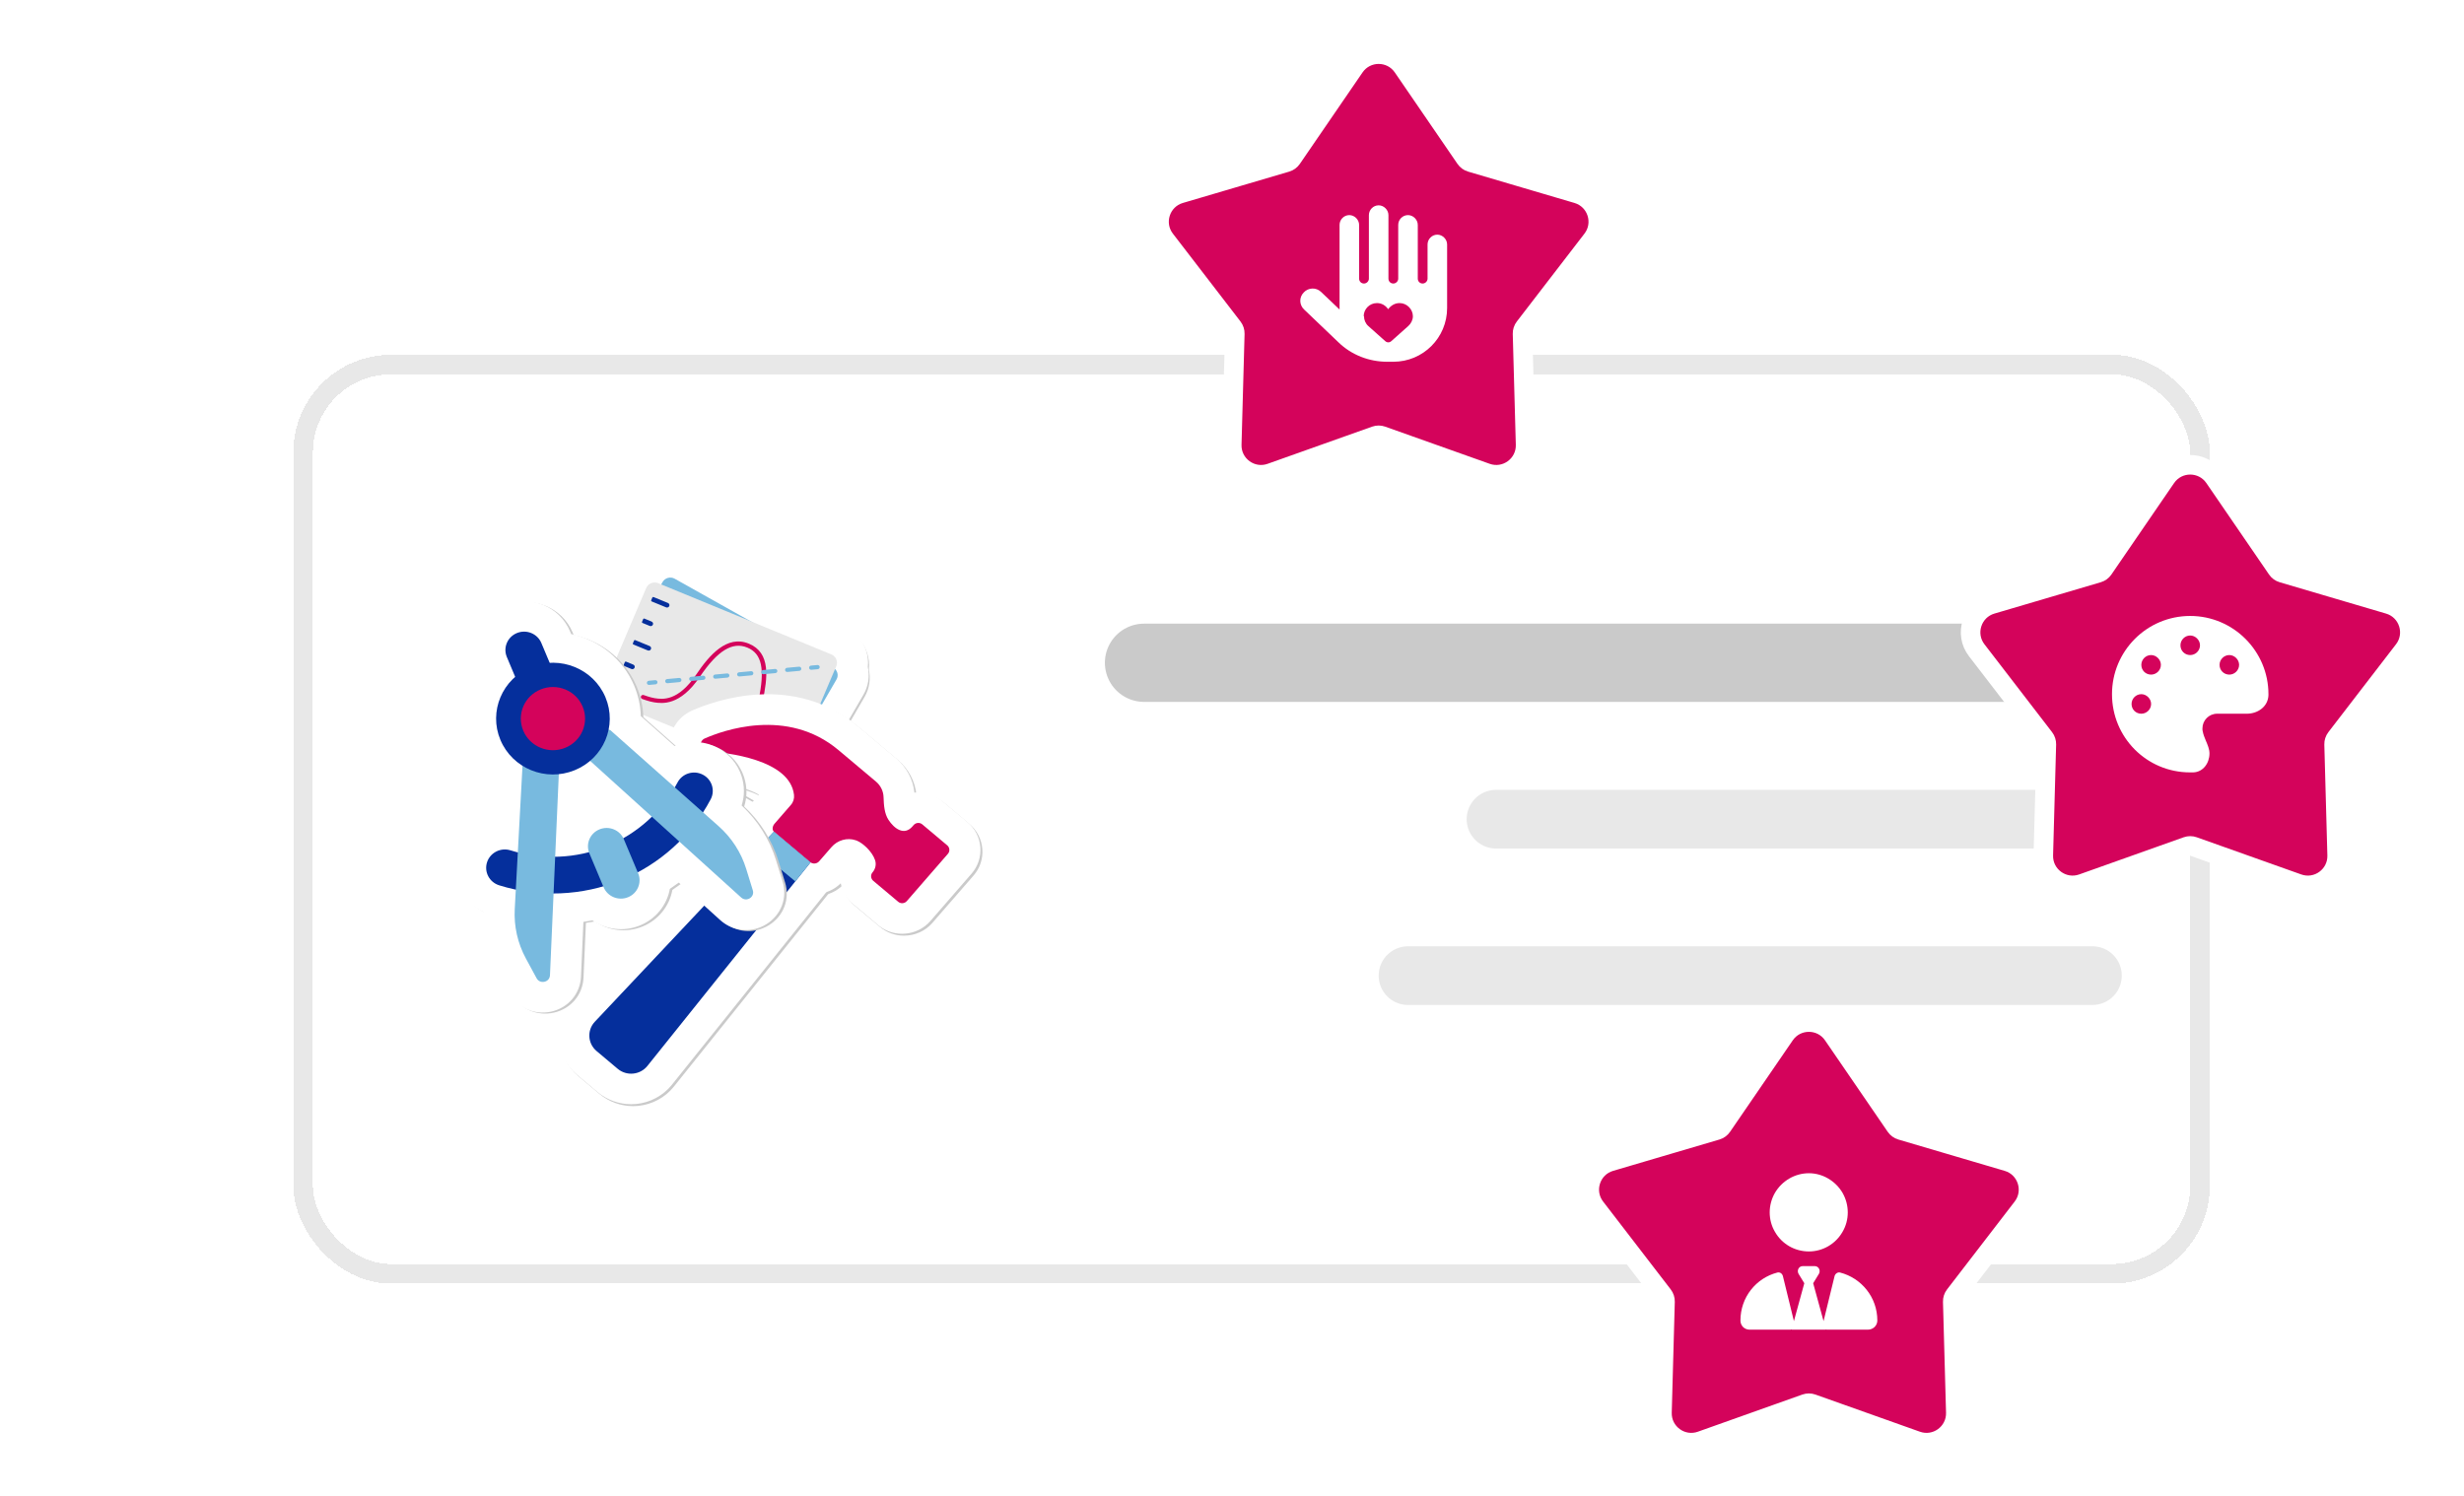
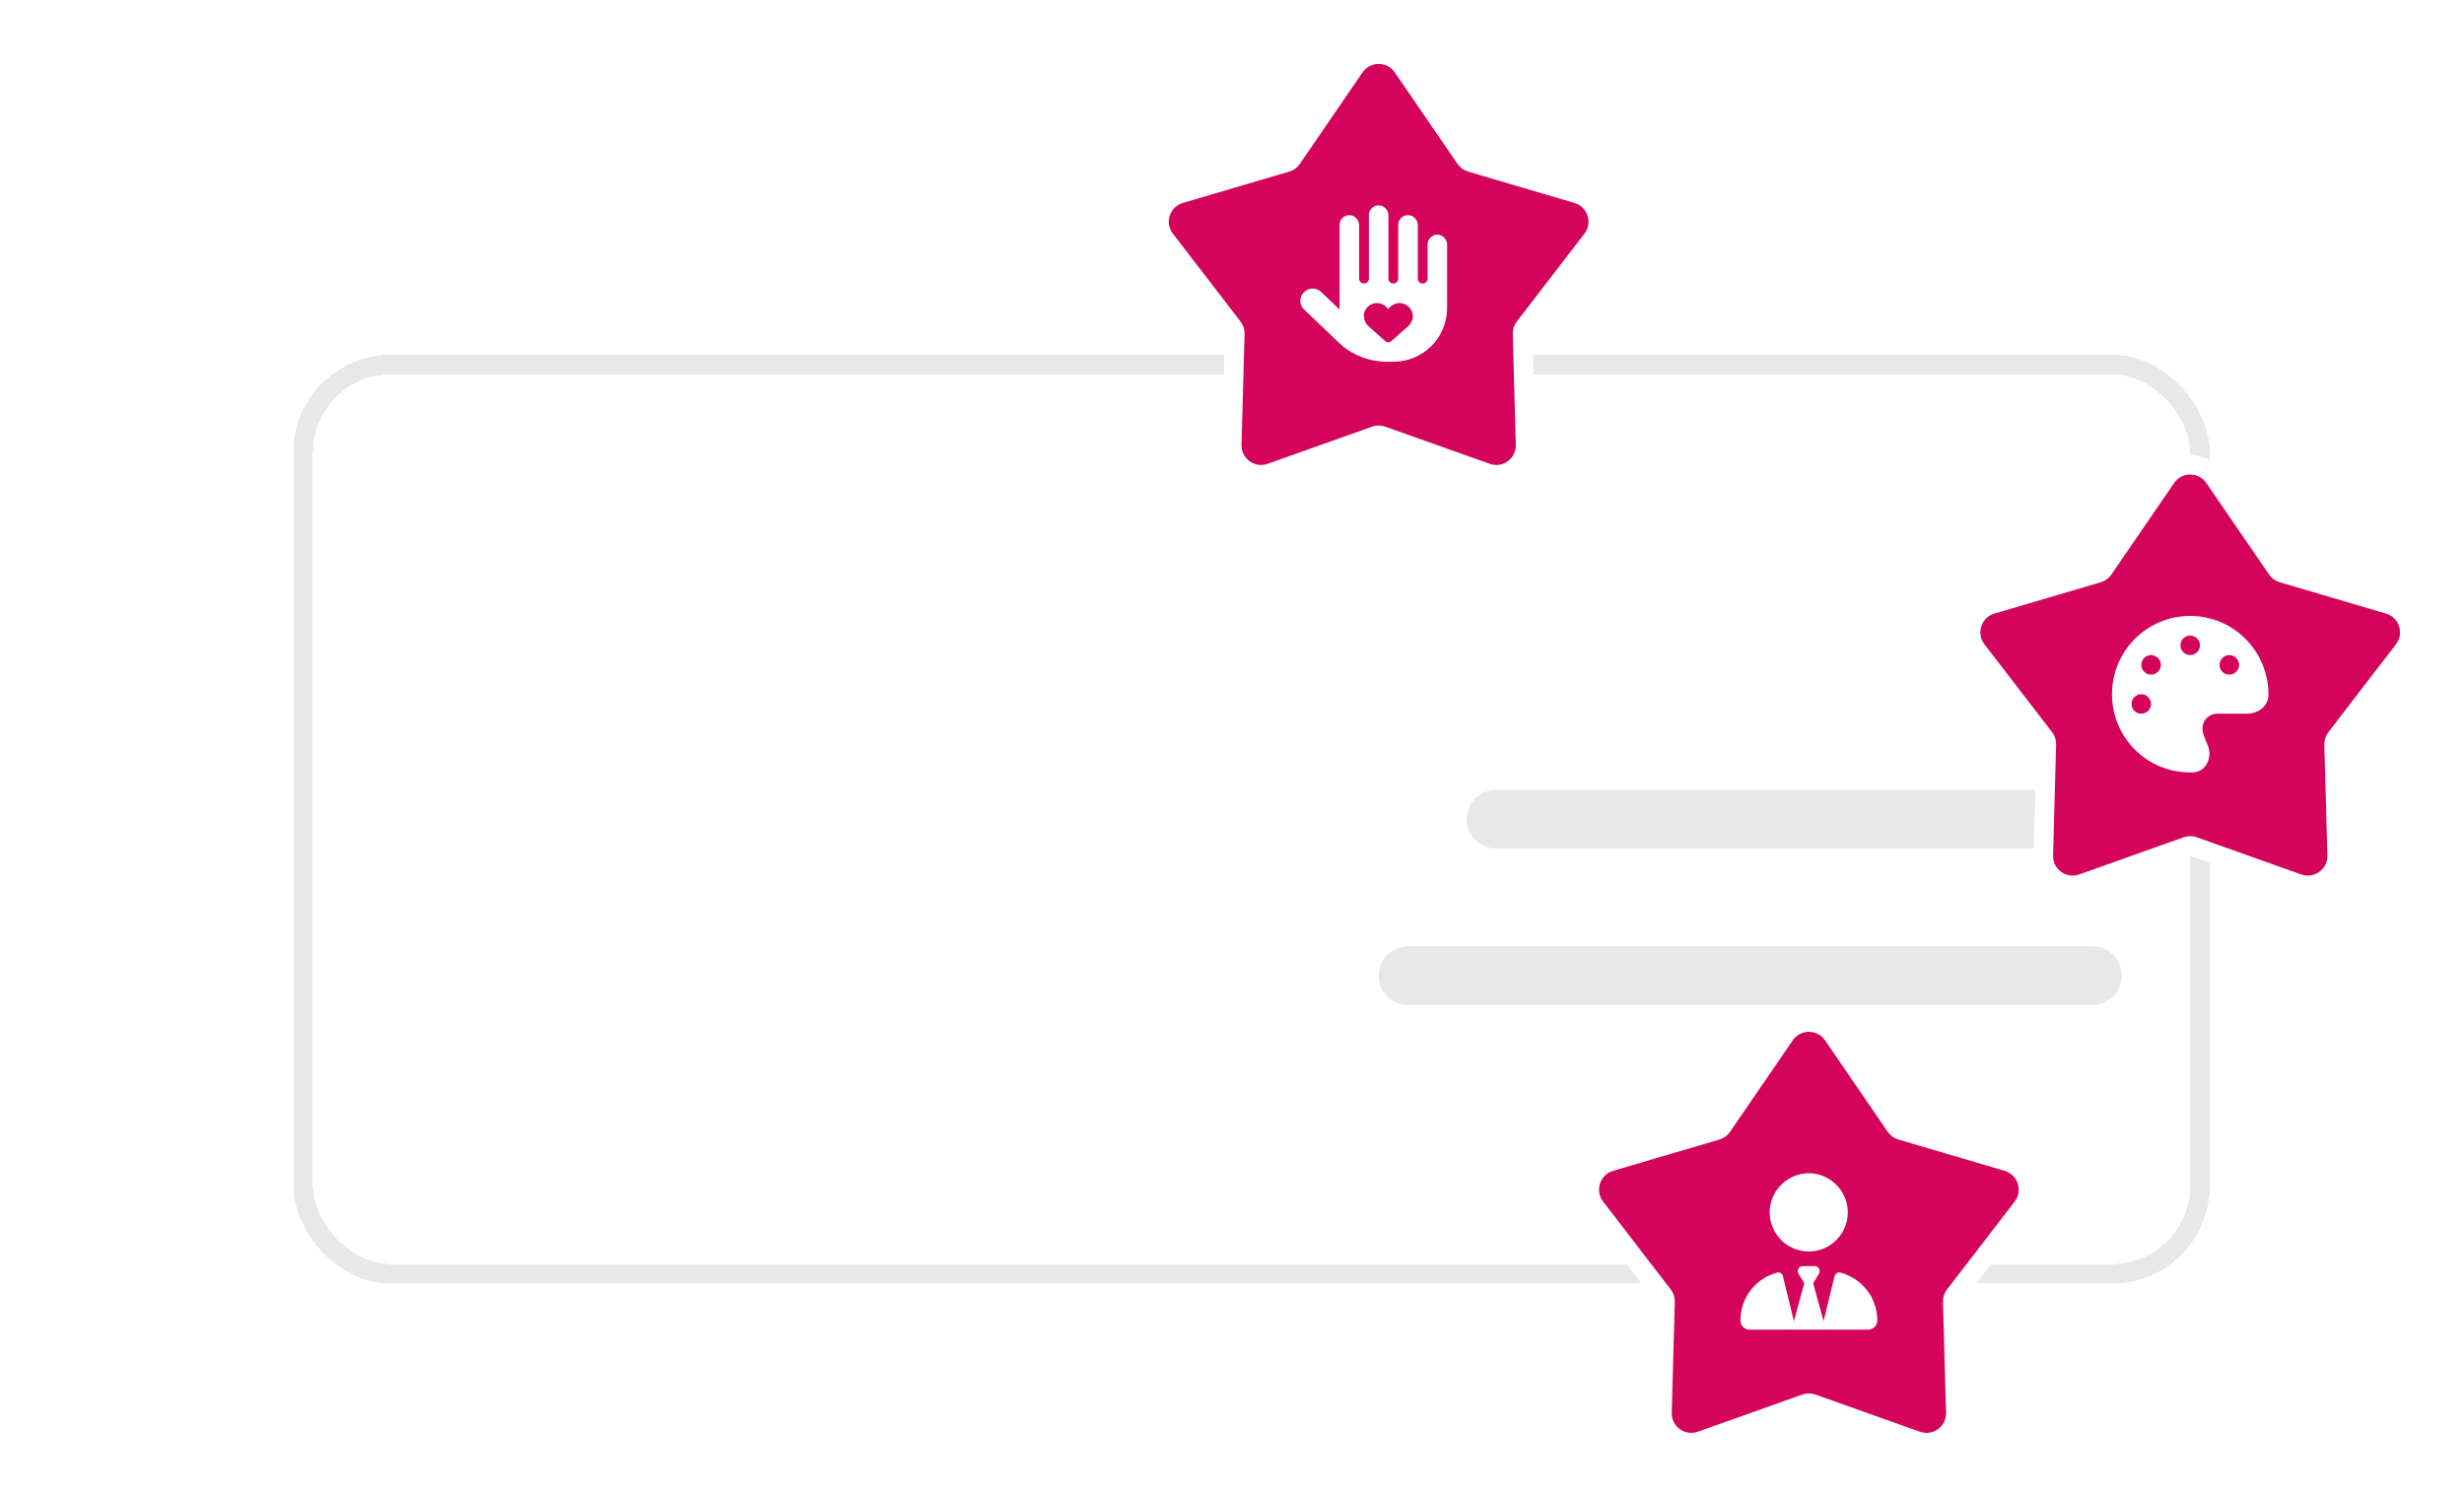
<svg xmlns="http://www.w3.org/2000/svg" width="252" height="153" viewBox="0 0 252 153" fill="none">
  <g filter="url(#filter0_d_8501_9653)">
    <rect x="30" y="32.289" width="196" height="95" rx="10" fill="white" shape-rendering="crispEdges" />
    <rect x="31" y="33.289" width="194" height="93" rx="9" stroke="#E8E8E8" stroke-width="2" shape-rendering="crispEdges" />
    <g clip-path="url(#clip0_8501_9653)">
      <g clip-path="url(#clip1_8501_9653)">
        <path d="M85.512 64.684L85.633 64.397C85.683 64.28 85.707 64.159 85.706 64.04C85.706 64.01 85.704 63.979 85.701 63.951C85.696 63.891 85.684 63.834 85.665 63.777C85.656 63.748 85.646 63.721 85.635 63.695C85.615 63.646 85.591 63.602 85.564 63.558C85.466 63.401 85.318 63.272 85.133 63.196L76.836 59.782L69.108 55.45C68.672 55.204 68.119 55.356 67.87 55.783L67.725 56.032L67.417 55.906C67.089 55.771 66.728 55.834 66.47 56.037C66.399 56.092 66.337 56.158 66.285 56.234C66.25 56.285 66.219 56.338 66.194 56.398L62.556 64.945L62.401 65.212C62.335 65.329 62.298 65.455 62.286 65.58L61.807 66.704C61.737 66.868 61.72 67.041 61.747 67.205C61.75 67.223 61.753 67.241 61.758 67.26C61.768 67.307 61.782 67.355 61.802 67.399C61.802 67.399 61.804 67.404 61.806 67.407C61.896 67.624 62.072 67.808 62.31 67.906L73.836 72.65L78.95 75.517C79.366 75.749 79.891 75.624 80.153 75.236C80.406 75.3 80.667 75.257 80.878 75.126C80.895 75.116 80.91 75.106 80.926 75.095C80.974 75.062 81.019 75.023 81.06 74.981C81.087 74.954 81.11 74.925 81.133 74.896C81.147 74.879 81.159 74.861 81.171 74.842C81.2 74.799 81.225 74.752 81.246 74.701L83.4 69.641L85.656 65.751C85.863 65.396 85.791 64.958 85.51 64.681L85.512 64.684Z" fill="#D4035B" />
        <path d="M77.821 78.449C77.67 78.387 77.522 78.315 77.376 78.234L72.43 75.462L61.082 70.792C60.072 70.376 59.288 69.603 58.869 68.608L58.804 68.442C58.745 68.282 58.697 68.118 58.657 67.952C58.637 67.863 58.621 67.784 58.608 67.703C58.486 66.958 58.578 66.195 58.874 65.499L59.228 64.668C59.317 64.318 59.455 63.983 59.64 63.665L59.698 63.564L63.261 55.191C63.369 54.938 63.502 54.697 63.657 54.473C63.886 54.143 64.162 53.85 64.477 53.599C65.109 53.101 65.862 52.805 66.638 52.726C66.932 52.563 67.246 52.436 67.578 52.346C68.63 52.063 69.733 52.2 70.681 52.731L78.24 56.969L86.357 60.309C87.149 60.635 87.807 61.188 88.263 61.904C88.384 62.099 88.49 62.301 88.575 62.505C88.624 62.623 88.669 62.745 88.707 62.869C88.784 63.118 88.836 63.375 88.863 63.632C88.877 63.76 88.883 63.892 88.884 64.022C88.885 64.172 88.876 64.323 88.861 64.472C89.063 65.413 88.925 66.421 88.416 67.298L86.256 71.022L84.177 75.906C84.088 76.115 83.98 76.32 83.851 76.517C83.794 76.604 83.738 76.684 83.68 76.76C83.586 76.886 83.478 77.012 83.364 77.129C83.182 77.318 82.983 77.487 82.769 77.637C82.698 77.686 82.629 77.732 82.557 77.776C82.172 78.011 81.752 78.18 81.315 78.279C80.253 78.831 78.965 78.913 77.817 78.441L77.821 78.449ZM65.608 65.875L75.243 69.84L78.687 71.772L78.764 71.658L79.065 71.735L80.543 68.262L82.039 65.682L81.759 65.404L81.835 65.227L75.429 62.591L69.507 59.271L69.093 59.984L68.259 59.641L65.606 65.876L65.608 65.875Z" fill="#CACACA" />
        <path d="M85.405 64.428L85.527 64.142C85.577 64.025 85.601 63.903 85.6 63.784C85.599 63.754 85.597 63.724 85.594 63.695C85.59 63.636 85.578 63.578 85.558 63.521C85.549 63.492 85.539 63.465 85.529 63.439C85.508 63.391 85.484 63.347 85.458 63.302C85.359 63.145 85.211 63.016 85.026 62.94L76.729 59.526L69.002 55.194C68.566 54.949 68.012 55.1 67.764 55.527L67.619 55.777L67.311 55.65C66.983 55.515 66.622 55.578 66.364 55.781C66.293 55.837 66.23 55.902 66.178 55.978C66.144 56.029 66.112 56.082 66.087 56.142L62.449 64.69L62.295 64.957C62.228 65.073 62.191 65.2 62.179 65.324L61.701 66.449C61.631 66.613 61.614 66.785 61.641 66.949C61.644 66.967 61.647 66.986 61.652 67.004C61.662 67.051 61.676 67.099 61.696 67.143C61.696 67.143 61.698 67.148 61.699 67.151C61.79 67.368 61.965 67.553 62.204 67.651L73.73 72.394L78.844 75.261C79.259 75.493 79.784 75.368 80.046 74.981C80.299 75.044 80.561 75.002 80.772 74.871C80.789 74.861 80.804 74.85 80.819 74.839C80.868 74.806 80.912 74.767 80.954 74.725C80.981 74.698 81.004 74.669 81.026 74.641C81.04 74.623 81.052 74.605 81.065 74.587C81.094 74.543 81.118 74.496 81.14 74.446L83.293 69.385L85.549 65.496C85.757 65.141 85.685 64.702 85.404 64.426L85.405 64.428Z" fill="#D4035B" />
        <path d="M77.715 78.191C77.565 78.129 77.416 78.058 77.27 77.977L72.325 75.204L60.977 70.534C59.968 70.12 59.182 69.345 58.764 68.351L58.698 68.182C58.638 68.019 58.59 67.858 58.553 67.692C58.534 67.61 58.519 67.53 58.506 67.448C58.382 66.701 58.474 65.938 58.77 65.243L59.124 64.412C59.213 64.061 59.351 63.726 59.536 63.408L59.594 63.307L63.157 54.936C63.264 54.684 63.397 54.444 63.553 54.218C63.781 53.89 64.057 53.595 64.375 53.345C65.007 52.846 65.759 52.551 66.536 52.472C66.829 52.309 67.144 52.182 67.475 52.092C68.528 51.809 69.631 51.946 70.578 52.477L78.137 56.715L86.254 60.055C87.046 60.381 87.705 60.933 88.16 61.65C88.282 61.844 88.388 62.045 88.473 62.251C88.524 62.374 88.569 62.496 88.605 62.619C88.68 62.862 88.732 63.118 88.758 63.377C88.771 63.509 88.778 63.639 88.779 63.769C88.778 63.921 88.771 64.07 88.755 64.219C88.958 65.159 88.819 66.168 88.311 67.045L86.151 70.769L84.072 75.653C83.983 75.862 83.874 76.069 83.744 76.267C83.693 76.346 83.638 76.425 83.579 76.502C83.48 76.635 83.372 76.76 83.258 76.878C83.077 77.064 82.877 77.236 82.663 77.385C82.586 77.439 82.52 77.483 82.451 77.525C82.066 77.76 81.646 77.928 81.209 78.028C80.147 78.58 78.859 78.662 77.711 78.19L77.715 78.191ZM65.502 65.62L75.137 69.585L78.581 71.516L78.658 71.402L78.959 71.479L80.436 68.006L81.933 65.426L81.653 65.148L81.728 64.972L75.323 62.336L69.4 59.015L68.987 59.728L68.155 59.386L65.501 65.621L65.502 65.62Z" fill="white" />
-         <path d="M85.212 64.28L69.004 55.193C68.568 54.949 68.013 55.098 67.765 55.527L62.298 64.956C62.05 65.385 62.201 65.93 62.637 66.174L78.845 75.261C79.281 75.505 79.835 75.356 80.084 74.928L85.551 65.498C85.799 65.07 85.648 64.525 85.212 64.28Z" fill="#78BADF" />
        <path d="M85.027 62.938L67.312 55.648C66.836 55.453 66.289 55.673 66.09 56.141L61.703 66.449C61.504 66.917 61.728 67.455 62.203 67.651L79.919 74.941C80.394 75.137 80.942 74.916 81.141 74.448L85.528 64.14C85.727 63.672 85.503 63.134 85.027 62.938Z" fill="#E8E8E8" />
        <path d="M66.846 57.071L68.316 57.675C68.441 57.727 68.5 57.87 68.448 57.992C68.396 58.115 68.25 58.174 68.126 58.122L66.656 57.518C66.605 57.496 66.581 57.44 66.603 57.39L66.716 57.123C66.737 57.072 66.795 57.05 66.846 57.071Z" fill="#052F9C" />
        <path d="M63.097 65.88L64.567 66.485C64.692 66.536 64.751 66.679 64.699 66.802C64.647 66.924 64.501 66.983 64.377 66.931L62.907 66.327C62.855 66.305 62.832 66.249 62.853 66.199L62.967 65.932C62.989 65.882 63.046 65.859 63.097 65.88Z" fill="#052F9C" />
        <path d="M64.972 61.475L66.441 62.08C66.566 62.131 66.626 62.275 66.573 62.397C66.521 62.52 66.376 62.578 66.251 62.527L64.781 61.922C64.73 61.901 64.707 61.845 64.728 61.794L64.841 61.528C64.863 61.477 64.92 61.454 64.972 61.475Z" fill="#052F9C" />
        <path d="M66.452 60.022L65.719 59.72C65.668 59.699 65.644 59.642 65.665 59.592L65.779 59.325C65.8 59.275 65.858 59.252 65.909 59.273L66.642 59.575C66.767 59.626 66.826 59.769 66.774 59.892C66.722 60.014 66.576 60.073 66.452 60.022Z" fill="#052F9C" />
        <path d="M64.577 64.426L63.844 64.124C63.793 64.103 63.77 64.047 63.791 63.996L63.904 63.73C63.926 63.679 63.983 63.656 64.034 63.677L64.768 63.979C64.892 64.03 64.952 64.174 64.9 64.296C64.848 64.419 64.702 64.477 64.577 64.426Z" fill="#052F9C" />
        <path d="M80.063 73.412C80.063 73.412 80.058 73.41 80.056 73.409C80.027 73.397 79.341 73.081 78.964 72.803L78.937 72.784C78.301 72.316 76.812 71.223 77.565 67.683C78.257 64.428 77.927 62.85 76.426 62.233C74.925 61.615 73.399 62.523 71.578 65.219C69.542 68.231 67.704 67.955 66.92 67.838L66.888 67.833C66.422 67.764 65.712 67.504 65.682 67.494C65.572 67.453 65.513 67.329 65.553 67.219C65.596 67.109 65.721 67.053 65.833 67.092C65.841 67.095 66.53 67.347 66.951 67.411L66.984 67.415C67.745 67.53 69.332 67.768 71.213 64.982C72.533 63.03 74.336 60.909 76.592 61.837C78.848 62.766 78.507 65.334 77.989 67.77C77.294 71.044 78.578 71.988 79.195 72.441L79.222 72.46C79.563 72.711 80.23 73.017 80.237 73.02C80.345 73.069 80.392 73.196 80.342 73.304C80.293 73.409 80.168 73.455 80.061 73.411L80.063 73.412Z" fill="#D4035B" />
        <path d="M66.292 66.04C66.221 66.011 66.167 65.944 66.159 65.862C66.148 65.746 66.236 65.64 66.355 65.63L67.005 65.569C67.124 65.557 67.231 65.645 67.242 65.762C67.252 65.878 67.164 65.984 67.046 65.995L66.395 66.055C66.359 66.059 66.323 66.053 66.29 66.039L66.292 66.04Z" fill="#78BADF" />
        <path d="M68.167 65.865C68.095 65.836 68.042 65.769 68.033 65.687C68.023 65.571 68.111 65.465 68.229 65.455L69.456 65.341C69.575 65.329 69.682 65.417 69.692 65.534C69.703 65.65 69.615 65.756 69.496 65.766L68.27 65.88C68.234 65.884 68.198 65.878 68.165 65.864L68.167 65.865ZM70.618 65.635C70.547 65.606 70.493 65.539 70.485 65.457C70.475 65.341 70.563 65.235 70.681 65.225L71.908 65.111C72.027 65.099 72.134 65.187 72.144 65.304C72.155 65.42 72.067 65.526 71.948 65.536L70.722 65.65C70.686 65.654 70.65 65.648 70.617 65.634L70.618 65.635ZM73.07 65.405C72.999 65.376 72.945 65.309 72.937 65.228C72.926 65.111 73.014 65.005 73.133 64.995L74.359 64.881C74.479 64.869 74.586 64.957 74.596 65.074C74.607 65.19 74.519 65.296 74.4 65.306L73.174 65.42C73.138 65.424 73.102 65.418 73.069 65.404L73.07 65.405ZM75.522 65.175C75.451 65.146 75.397 65.079 75.389 64.998C75.378 64.881 75.466 64.775 75.585 64.765L76.811 64.651C76.931 64.639 77.037 64.727 77.048 64.844C77.059 64.96 76.971 65.066 76.852 65.077L75.626 65.19C75.589 65.194 75.553 65.188 75.52 65.174L75.522 65.175ZM77.974 64.945C77.903 64.916 77.849 64.849 77.841 64.768C77.83 64.651 77.918 64.545 78.037 64.535L79.263 64.421C79.383 64.409 79.489 64.497 79.5 64.614C79.511 64.731 79.423 64.836 79.304 64.847L78.078 64.96C78.041 64.965 78.005 64.958 77.972 64.945L77.974 64.945ZM80.426 64.715C80.355 64.686 80.301 64.619 80.293 64.538C80.282 64.421 80.37 64.315 80.489 64.305L81.715 64.191C81.835 64.179 81.941 64.267 81.952 64.384C81.963 64.501 81.874 64.606 81.756 64.617L80.529 64.73C80.493 64.734 80.457 64.728 80.424 64.715L80.426 64.715Z" fill="#78BADF" />
        <path d="M82.882 64.491C82.81 64.462 82.757 64.395 82.749 64.314C82.738 64.197 82.826 64.091 82.945 64.081L83.595 64.02C83.714 64.008 83.821 64.096 83.832 64.213C83.842 64.33 83.754 64.435 83.636 64.446L82.985 64.506C82.949 64.51 82.913 64.504 82.88 64.491L82.882 64.491Z" fill="#78BADF" />
      </g>
      <path d="M61.213 103.699L63.37 105.514C64.284 106.284 65.667 106.149 66.412 105.219L83.093 84.405L79.352 81.26L61.036 100.699C60.218 101.566 60.299 102.93 61.213 103.699Z" fill="#D4035B" />
      <path d="M64.755 109.138C63.499 109.138 62.266 108.695 61.306 107.888L59.147 106.073C58.056 105.157 57.384 103.824 57.301 102.416C57.217 101.007 57.728 99.606 58.703 98.573L79.097 76.933L87.482 83.981L68.909 107.153C68.021 108.261 66.694 108.976 65.266 109.113C65.095 109.129 64.924 109.138 64.755 109.138ZM64.117 102.027L64.6 102.431L69.515 96.299L64.117 102.027Z" fill="#CACACA" />
      <path d="M97.076 82.661L94.527 80.517C94.264 80.297 93.869 80.326 93.642 80.586L93.519 80.727C92.657 81.719 91.64 80.928 91.07 80.055C90.647 79.406 90.591 78.548 90.565 77.726C90.545 77.114 90.263 76.54 89.79 76.141L85.958 72.92C80.677 68.481 74.027 70.951 72.267 71.73C71.999 71.849 71.836 72.119 71.86 72.406V72.41C71.888 72.748 72.164 73.016 72.507 73.037C74.528 73.168 80.991 73.871 81.404 77.497C81.446 77.868 81.333 78.242 81.084 78.525L79.409 80.451C79.171 80.725 79.163 81.111 79.352 81.26L83.041 84.362C83.319 84.597 83.737 84.564 83.975 84.29L85.24 82.835C85.85 82.133 86.836 81.838 87.722 82.141C87.76 82.153 87.797 82.168 87.833 82.182C88.411 82.412 89.377 83.247 89.691 84.161C89.84 84.593 89.739 85.071 89.439 85.417C89.214 85.675 89.244 86.064 89.508 86.287L92.057 88.43C92.319 88.65 92.715 88.621 92.941 88.361L97.143 83.528C97.368 83.27 97.338 82.881 97.074 82.659L97.076 82.661Z" fill="#D4035B" />
      <path d="M92.463 91.702C91.588 91.702 90.708 91.407 89.993 90.805L87.444 88.662C86.786 88.109 86.347 87.369 86.184 86.544C85.539 87.177 84.694 87.562 83.774 87.633C82.753 87.711 81.758 87.394 80.979 86.738L77.309 83.653C76.594 83.065 76.153 82.231 76.06 81.291C75.96 80.263 76.3 79.218 76.996 78.419L77.814 77.478C77.004 76.981 75.136 76.339 72.299 76.155C70.392 76.032 68.842 74.526 68.693 72.652V72.631C68.566 71.052 69.478 69.538 70.964 68.88C73.282 67.852 81.362 64.939 88.028 70.542L91.861 73.764C92.917 74.653 93.585 75.913 93.722 77.263C94.725 77.159 95.768 77.444 96.595 78.138L99.144 80.281C99.917 80.93 100.386 81.836 100.465 82.835C100.545 83.831 100.225 84.798 99.563 85.558L95.361 90.391C94.61 91.255 93.541 91.7 92.466 91.7L92.463 91.702ZM84.144 75.504C84.356 76.02 84.498 76.567 84.563 77.144C84.666 78.048 84.484 78.96 84.056 79.752C85.07 79.119 86.272 78.822 87.458 78.915C87.434 78.689 87.418 78.466 87.406 78.247L84.144 75.504Z" fill="#CACACA" />
      <path d="M61.014 103.504L63.172 105.319C64.086 106.089 65.469 105.954 66.213 105.024L82.894 84.21L79.153 81.064L60.837 100.503C60.019 101.371 60.1 102.734 61.014 103.504Z" fill="#D4035B" />
      <path d="M64.556 108.943C63.301 108.943 62.067 108.5 61.107 107.693L58.95 105.878C57.859 104.961 57.188 103.629 57.104 102.22C57.021 100.812 57.531 99.411 58.507 98.378L78.899 76.737L87.283 83.786L68.711 106.958C67.823 108.066 66.495 108.781 65.067 108.918C64.896 108.933 64.725 108.943 64.556 108.943ZM63.919 101.832L64.401 102.236L69.317 96.102L63.919 101.83V101.832Z" fill="white" />
      <path d="M96.877 82.465L94.328 80.322C94.066 80.101 93.67 80.131 93.444 80.391L93.321 80.531C92.458 81.524 91.441 80.732 90.871 79.859C90.448 79.21 90.392 78.353 90.366 77.53C90.346 76.919 90.064 76.344 89.591 75.946L85.759 72.724C80.478 68.286 73.829 70.755 72.068 71.535C71.8 71.654 71.637 71.923 71.661 72.211V72.215C71.689 72.552 71.965 72.82 72.309 72.842C74.329 72.972 80.792 73.676 81.205 77.302C81.247 77.673 81.134 78.046 80.885 78.329L79.211 80.256C78.972 80.529 78.964 80.916 79.153 81.064L82.843 84.167C83.121 84.401 83.538 84.368 83.776 84.095L85.042 82.639C85.652 81.938 86.637 81.643 87.523 81.946C87.561 81.957 87.599 81.973 87.635 81.987C88.213 82.217 89.178 83.051 89.492 83.966C89.641 84.397 89.54 84.876 89.24 85.222C89.015 85.48 89.045 85.868 89.309 86.091L91.858 88.234C92.121 88.455 92.516 88.426 92.743 88.166L96.944 83.333C97.169 83.075 97.139 82.686 96.875 82.463L96.877 82.465Z" fill="#D4035B" />
      <path d="M92.26 91.509C91.354 91.509 90.49 91.196 89.794 90.61L87.245 88.467C86.57 87.898 86.147 87.146 85.986 86.347C85.34 86.982 84.496 87.365 83.574 87.437C82.55 87.515 81.557 87.199 80.778 86.543L77.109 83.458C76.394 82.87 75.953 82.035 75.859 81.096C75.76 80.068 76.1 79.023 76.795 78.224L77.613 77.282C76.803 76.786 74.935 76.143 72.098 75.96C70.191 75.837 68.641 74.33 68.492 72.457V72.435C68.365 70.857 69.277 69.343 70.763 68.684C73.082 67.659 81.16 64.744 87.825 70.349L91.658 73.57C92.715 74.459 93.382 75.719 93.519 77.069C94.523 76.966 95.566 77.251 96.392 77.945L98.941 80.088C99.714 80.736 100.183 81.643 100.262 82.639C100.342 83.635 100.022 84.603 99.361 85.362L95.159 90.196C94.499 90.956 93.577 91.417 92.564 91.495C92.463 91.503 92.361 91.507 92.262 91.507L92.26 91.509ZM83.945 75.311C84.158 75.827 84.299 76.374 84.364 76.95C84.468 77.855 84.285 78.767 83.858 79.558C84.871 78.925 86.073 78.628 87.259 78.722C87.235 78.496 87.219 78.273 87.207 78.054L83.945 75.311Z" fill="white" />
-       <path d="M82.896 84.21L79.155 81.064L60.837 100.503C60.019 101.371 60.1 102.734 61.014 103.504L63.172 105.319C64.086 106.089 65.469 105.954 66.213 105.024L82.894 84.21H82.896Z" fill="#052F9C" />
      <path d="M85.759 72.724C80.478 68.286 73.829 70.755 72.068 71.535C71.802 71.654 71.637 71.923 71.661 72.211V72.215C71.689 72.552 71.965 72.82 72.309 72.842C74.329 72.972 80.792 73.676 81.205 77.302C81.247 77.673 81.134 78.046 80.885 78.329L79.211 80.256C78.972 80.529 78.964 80.916 79.153 81.064L82.842 84.167C83.121 84.401 83.538 84.368 83.776 84.095L85.042 82.639C85.652 81.938 86.637 81.643 87.523 81.946C87.561 81.959 87.599 81.973 87.635 81.987C88.213 82.217 89.178 83.051 89.492 83.966C89.641 84.397 89.54 84.876 89.24 85.222C89.015 85.48 89.045 85.868 89.309 86.091L91.858 88.234C92.121 88.455 92.516 88.426 92.742 88.166L96.944 83.333C97.169 83.075 97.139 82.686 96.875 82.463L94.326 80.32C94.064 80.099 93.668 80.129 93.442 80.388L93.319 80.529C92.456 81.522 91.439 80.73 90.869 79.857C90.446 79.209 90.39 78.349 90.364 77.528C90.344 76.917 90.062 76.343 89.589 75.944L85.757 72.722L85.759 72.724Z" fill="#D4035B" />
      <path d="M77.421 82.905L81.339 86.152L82.896 84.21L79.153 81.064L77.421 82.905Z" fill="#78BADF" />
      <path d="M72.164 79.198C72.443 78.766 72.705 78.321 72.946 77.865C73.432 76.945 73.068 75.814 72.134 75.335C71.199 74.857 70.047 75.215 69.561 76.134C69.471 76.304 69.376 76.473 69.279 76.639L62.672 70.782L62.507 70.744C62.73 69.668 62.642 68.516 62.182 67.424C61.212 65.114 58.88 63.766 56.479 63.901L55.626 61.871C55.224 60.914 54.108 60.459 53.133 60.855C52.158 61.252 51.695 62.349 52.097 63.306L52.95 65.335C51.154 66.907 50.471 69.48 51.441 71.789C51.916 72.92 52.72 73.819 53.696 74.428L53.217 83.286C52.967 83.223 52.719 83.155 52.471 83.078C51.466 82.763 50.394 83.311 50.076 84.299C49.756 85.287 50.313 86.342 51.318 86.654C51.877 86.829 52.443 86.973 53.014 87.094L52.905 89.081C52.81 90.838 53.206 92.588 54.045 94.141L55.139 96.159C55.487 96.802 56.475 96.582 56.509 95.854L56.876 87.49C58.591 87.484 60.304 87.238 61.96 86.759L62.001 86.857C62.404 87.814 63.519 88.269 64.494 87.873C65.469 87.477 65.933 86.379 65.53 85.422L65.489 85.325C67.061 84.486 68.496 83.426 69.747 82.182L76.071 87.905C76.616 88.398 77.475 87.867 77.261 87.17L76.586 84.981C76.067 83.296 75.09 81.784 73.76 80.606L72.17 79.196L72.164 79.198ZM64.012 81.841C63.571 80.961 62.509 80.556 61.574 80.936C60.639 81.316 60.177 82.343 60.498 83.27C59.366 83.565 58.205 83.717 57.039 83.735L57.41 75.289C57.953 75.233 58.5 75.101 59.031 74.886C59.624 74.645 60.153 74.318 60.614 73.925L66.931 79.64C66.059 80.491 65.077 81.231 64.011 81.839L64.012 81.841Z" fill="#D4035B" />
      <path d="M78.03 90.942C76.642 91.506 75.056 91.241 73.912 90.209L69.68 86.38C69.382 86.601 69.076 86.816 68.767 87.022C68.472 88.645 67.367 90.092 65.703 90.768C64.04 91.444 62.22 91.186 60.843 90.243C60.538 90.301 60.231 90.352 59.925 90.396L59.679 95.995C59.602 97.749 58.381 99.186 56.642 99.576C54.902 99.963 53.169 99.184 52.329 97.635L51.235 95.617C50.197 93.701 49.673 91.559 49.709 89.393C48.707 88.927 47.891 88.157 47.372 87.174C46.747 85.988 46.629 84.632 47.041 83.359C47.452 82.087 48.343 81.046 49.549 80.431C49.762 80.323 49.979 80.231 50.2 80.154L50.433 75.846C49.61 75.032 48.955 74.066 48.501 72.987C47.352 70.253 47.687 67.185 49.275 64.785L49.157 64.503C48.085 61.954 49.324 59.024 51.916 57.97C54.509 56.916 57.49 58.133 58.561 60.681L58.68 60.962C61.528 61.559 63.968 63.498 65.117 66.233C65.538 67.233 65.766 68.286 65.797 69.349L69.244 72.404C69.399 72.342 69.556 72.282 69.718 72.231C71.013 71.829 72.39 71.946 73.598 72.563C74.802 73.179 75.692 74.221 76.102 75.494C76.42 76.485 76.42 77.523 76.108 78.493C77.752 80.022 78.963 81.946 79.62 84.078L80.295 86.266C80.812 87.946 80.146 89.701 78.634 90.635C78.438 90.757 78.235 90.858 78.028 90.942L78.03 90.942ZM56.175 72.275L57.08 72.182C57.616 72.127 58.125 71.912 58.533 71.564L59.212 70.988L59.392 70.12C59.497 69.617 59.447 69.098 59.245 68.62C58.818 67.601 57.779 66.962 56.661 67.023L55.748 67.075L55.064 67.672C54.227 68.403 53.952 69.579 54.38 70.597C54.588 71.092 54.94 71.505 55.4 71.791L56.178 72.276L56.175 72.275Z" fill="#CACACA" />
      <path d="M71.903 79.093C72.181 78.66 72.444 78.216 72.684 77.76C73.17 76.84 72.807 75.709 71.872 75.23C70.938 74.752 69.786 75.11 69.299 76.029C69.21 76.198 69.115 76.368 69.017 76.534L62.411 70.677L62.246 70.638C62.469 69.563 62.38 68.411 61.921 67.318C60.95 65.009 58.619 63.661 56.218 63.796L55.365 61.766C54.963 60.809 53.847 60.354 52.872 60.75C51.897 61.146 51.434 62.244 51.836 63.201L52.689 65.23C50.892 66.802 50.209 69.375 51.18 71.684C51.655 72.814 52.459 73.714 53.435 74.323L52.956 83.181C52.706 83.118 52.458 83.05 52.21 82.973C51.205 82.658 50.133 83.206 49.815 84.194C49.495 85.182 50.052 86.236 51.056 86.549C51.616 86.724 52.181 86.868 52.752 86.989L52.644 88.975C52.548 90.733 52.944 92.483 53.784 94.036L54.878 96.054C55.225 96.697 56.214 96.477 56.248 95.749L56.614 87.385C58.33 87.379 60.043 87.133 61.699 86.654L61.74 86.752C62.142 87.709 63.258 88.164 64.233 87.768C65.208 87.371 65.671 86.274 65.269 85.317L65.228 85.22C66.799 84.38 68.235 83.321 69.486 82.077L75.81 87.799C76.355 88.293 77.213 87.762 77 87.064L76.325 84.876C75.806 83.191 74.828 81.679 73.499 80.501L71.909 79.09L71.903 79.093ZM63.751 81.736C63.31 80.856 62.247 80.451 61.313 80.831C60.378 81.211 59.916 82.238 60.236 83.165C59.105 83.46 57.944 83.612 56.777 83.63L57.148 75.184C57.692 75.128 58.239 74.996 58.77 74.781C59.363 74.54 59.892 74.213 60.352 73.82L66.669 79.535C65.797 80.386 64.816 81.125 63.75 81.734L63.751 81.736Z" fill="#D4035B" />
      <path d="M77.77 90.836C76.382 91.4 74.796 91.135 73.653 90.103L69.42 86.274C69.122 86.495 68.817 86.71 68.508 86.916C68.212 88.539 67.107 89.986 65.443 90.662C63.78 91.338 61.96 91.08 60.583 90.137C60.279 90.195 59.971 90.246 59.665 90.29L59.419 95.889C59.342 97.643 58.119 99.081 56.382 99.47C54.643 99.857 52.909 99.078 52.069 97.53L50.975 95.511C49.938 93.595 49.414 91.453 49.449 89.287C48.447 88.821 47.631 88.051 47.112 87.068C46.487 85.882 46.369 84.527 46.782 83.253C47.193 81.981 48.084 80.94 49.289 80.325C49.502 80.218 49.717 80.126 49.94 80.048L50.174 75.74C49.35 74.927 48.695 73.96 48.241 72.881C47.092 70.147 47.427 67.079 49.016 64.679L48.897 64.397C47.825 61.848 49.064 58.918 51.656 57.864C54.249 56.81 57.231 58.027 58.301 60.575L58.42 60.856C61.268 61.453 63.708 63.392 64.858 66.127C65.278 67.127 65.506 68.18 65.538 69.243L68.985 72.299C69.139 72.236 69.296 72.176 69.458 72.125C70.753 71.724 72.13 71.84 73.338 72.457C74.543 73.073 75.432 74.115 75.843 75.388C76.16 76.379 76.16 77.417 75.848 78.388C77.492 79.916 78.704 81.842 79.361 83.974L80.036 86.162C80.553 87.842 79.887 89.597 78.375 90.531C78.179 90.653 77.976 90.754 77.769 90.838L77.77 90.836ZM55.916 72.169L56.82 72.076C57.356 72.021 57.865 71.806 58.274 71.458L58.951 70.881L59.13 70.013C59.235 69.51 59.184 68.991 58.982 68.511C58.554 67.492 57.516 66.853 56.398 66.914L55.485 66.966L54.801 67.564C53.964 68.295 53.689 69.47 54.117 70.488C54.325 70.983 54.677 71.396 55.137 71.683L55.915 72.168L55.916 72.169Z" fill="white" />
      <path d="M63.5 86.034C59.548 87.64 55.128 87.824 51.052 86.551C50.047 86.236 49.493 85.183 49.811 84.195C50.129 83.208 51.202 82.661 52.206 82.974C55.426 83.98 58.919 83.835 62.04 82.567C65.161 81.298 67.739 78.976 69.296 76.028C69.782 75.107 70.935 74.751 71.869 75.229C72.805 75.707 73.168 76.841 72.681 77.759C70.709 81.491 67.447 84.43 63.496 86.036L63.5 86.034Z" fill="#052F9C" />
-       <path d="M56.247 95.751L57.467 67.975L53.438 74.324L52.645 88.977C52.549 90.735 52.943 92.486 53.785 94.037L54.878 96.056C55.226 96.699 56.215 96.479 56.248 95.751L56.247 95.751Z" fill="#78BADF" />
      <path d="M64.23 87.771C63.257 88.167 62.139 87.712 61.736 86.753L60.277 83.281C59.874 82.324 60.337 81.225 61.312 80.829C62.287 80.433 63.403 80.888 63.806 81.847L65.265 85.319C65.667 86.276 65.205 87.375 64.23 87.771Z" fill="#78BADF" />
      <path d="M55.789 67.691C54.816 68.086 53.698 67.631 53.295 66.673L51.836 63.201C51.434 62.244 51.896 61.145 52.871 60.748C53.846 60.352 54.962 60.808 55.365 61.766L56.824 65.238C57.226 66.195 56.764 67.294 55.789 67.691Z" fill="#052F9C" />
      <path d="M75.804 87.802L54.997 68.976L62.41 70.675L73.492 80.501C74.822 81.68 75.8 83.193 76.318 84.876L76.993 87.065C77.208 87.762 76.35 88.292 75.803 87.8L75.804 87.802Z" fill="#78BADF" />
      <path d="M58.77 74.782C61.736 73.577 63.147 70.235 61.921 67.318C60.695 64.402 57.297 63.015 54.331 64.22C51.364 65.426 49.954 68.768 51.18 71.684C52.406 74.601 55.804 75.988 58.77 74.782Z" fill="#052F9C" />
      <path d="M57.806 72.488C59.483 71.806 60.281 69.916 59.587 68.267C58.894 66.618 56.972 65.833 55.295 66.515C53.618 67.197 52.82 69.086 53.514 70.736C54.207 72.385 56.129 73.169 57.806 72.488Z" fill="#D4035B" />
    </g>
-     <path d="M117 63.789H214" stroke="#CACACA" stroke-width="8" stroke-miterlimit="10" stroke-linecap="round" />
    <path d="M153 79.789L214 79.789" stroke="#E8E8E8" stroke-width="6" stroke-miterlimit="10" stroke-linecap="round" />
    <path d="M144 95.789L214 95.789" stroke="#E8E8E8" stroke-width="6" stroke-miterlimit="10" stroke-linecap="round" />
  </g>
  <g filter="url(#filter1_d_8501_9653)">
    <path d="M143.475 2.843C142.283 1.104 139.717 1.104 138.525 2.843L132.113 12.199C131.983 12.389 131.792 12.528 131.571 12.593L120.691 15.8C118.669 16.396 117.876 18.837 119.162 20.507L126.079 29.497C126.219 29.679 126.292 29.904 126.286 30.134L125.974 41.473C125.916 43.58 127.992 45.088 129.978 44.382L140.665 40.581C140.882 40.504 141.118 40.504 141.335 40.581L152.022 44.382C154.008 45.088 156.084 43.58 156.026 41.473L155.714 30.134C155.708 29.904 155.781 29.679 155.921 29.497L162.838 20.507C164.124 18.837 163.331 16.396 161.309 15.8L150.429 12.593C150.208 12.528 150.017 12.389 149.887 12.199L143.475 2.843Z" fill="#D4035B" stroke="white" stroke-width="2" />
    <path d="M141 17.001C141.531 17.001 142 17.47 142 18.001V24.501C142 24.782 142.219 25.001 142.5 25.001C142.75 25.001 143 24.782 143 24.501V19.001C143 18.47 143.438 18.001 144 18.001C144.531 18.001 145 18.47 145 19.001V24.501C145 24.782 145.219 25.001 145.5 25.001C145.75 25.001 146 24.782 146 24.501V21.001C146 20.47 146.438 20.001 147 20.001C147.531 20.001 148 20.47 148 21.001V27.501C148 30.563 145.531 33.001 142.5 33.001H141.875C140.031 33.001 138.219 32.313 136.875 31.001L133.375 27.657C132.875 27.188 132.844 26.407 133.344 25.907C133.812 25.407 134.594 25.376 135.094 25.845L137 27.657C137 27.626 137 27.563 137 27.501V19.001C137 18.47 137.438 18.001 138 18.001C138.531 18.001 139 18.47 139 19.001V24.501C139 24.782 139.219 25.001 139.5 25.001C139.75 25.001 140 24.782 140 24.501V18.001C140 17.47 140.438 17.001 141 17.001ZM139.5 28.345C139.5 28.72 139.656 29.095 139.938 29.345L141.656 30.876C141.844 31.063 142.125 31.063 142.312 30.876L144.031 29.345C144.312 29.095 144.5 28.72 144.5 28.345C144.5 27.626 143.875 27.001 143.156 27.001H143.125C142.656 27.001 142.25 27.251 141.969 27.626C141.719 27.251 141.312 27.001 140.844 27.001H140.812C140.062 27.001 139.469 27.626 139.469 28.345H139.5Z" fill="white" />
  </g>
  <g filter="url(#filter2_d_8501_9653)">
    <path d="M226.475 44.843C225.283 43.104 222.717 43.104 221.525 44.843L215.113 54.199C214.983 54.389 214.792 54.528 214.571 54.593L203.691 57.8C201.669 58.396 200.876 60.837 202.162 62.507L209.079 71.497C209.219 71.679 209.292 71.904 209.286 72.134L208.974 83.473C208.916 85.58 210.992 87.088 212.978 86.382L223.665 82.581C223.882 82.504 224.118 82.504 224.335 82.581L235.022 86.382C237.008 87.088 239.084 85.58 239.026 83.473L238.714 72.134C238.708 71.904 238.781 71.679 238.921 71.497L245.838 62.507C247.124 60.837 246.331 58.396 244.309 57.8L233.429 54.593C233.208 54.528 233.017 54.389 232.887 54.199L226.475 44.843Z" fill="#D4035B" stroke="white" stroke-width="2" />
    <path d="M232 67.001C232 67.032 232 67.063 232 67.095C231.969 68.251 230.938 69.001 229.781 69.001H226.75C225.906 69.001 225.25 69.688 225.25 70.501C225.25 70.626 225.25 70.72 225.281 70.813C225.344 71.157 225.469 71.438 225.594 71.751C225.781 72.188 225.969 72.626 225.969 73.063C225.969 74.063 225.312 74.97 224.312 75.001C224.219 75.001 224.094 75.001 223.969 75.001C219.562 75.001 216 71.438 216 67.001C216 62.595 219.562 59.001 224 59.001C228.406 59.001 232 62.595 232 67.001ZM220 68.001C220 67.47 219.531 67.001 219 67.001C218.438 67.001 218 67.47 218 68.001C218 68.563 218.438 69.001 219 69.001C219.531 69.001 220 68.563 220 68.001ZM220 65.001C220.531 65.001 221 64.563 221 64.001C221 63.47 220.531 63.001 220 63.001C219.438 63.001 219 63.47 219 64.001C219 64.563 219.438 65.001 220 65.001ZM225 62.001C225 61.47 224.531 61.001 224 61.001C223.438 61.001 223 61.47 223 62.001C223 62.563 223.438 63.001 224 63.001C224.531 63.001 225 62.563 225 62.001ZM228 65.001C228.531 65.001 229 64.563 229 64.001C229 63.47 228.531 63.001 228 63.001C227.438 63.001 227 63.47 227 64.001C227 64.563 227.438 65.001 228 65.001Z" fill="white" />
  </g>
  <g filter="url(#filter3_d_8501_9653)">
    <path d="M187.475 101.843C186.283 100.104 183.717 100.104 182.525 101.843L176.113 111.199C175.983 111.389 175.792 111.528 175.571 111.593L164.691 114.8C162.669 115.396 161.876 117.837 163.162 119.507L170.079 128.497C170.219 128.679 170.292 128.904 170.286 129.134L169.974 140.473C169.916 142.58 171.992 144.088 173.978 143.382L184.665 139.581C184.882 139.504 185.118 139.504 185.335 139.581L196.022 143.382C198.008 144.088 200.084 142.58 200.026 140.473L199.714 129.134C199.708 128.904 199.781 128.679 199.921 128.497L206.838 119.507C208.124 117.837 207.331 115.396 205.309 114.8L194.429 111.593C194.208 111.528 194.017 111.389 193.887 111.199L187.475 101.843Z" fill="#D4035B" stroke="white" stroke-width="2" />
    <path d="M185 124.001C183.562 124.001 182.25 123.251 181.531 122.001C180.812 120.782 180.812 119.251 181.531 118.001C182.25 116.782 183.562 116.001 185 116.001C186.406 116.001 187.719 116.782 188.438 118.001C189.156 119.251 189.156 120.782 188.438 122.001C187.719 123.251 186.406 124.001 185 124.001ZM184.531 127.251L183.938 126.282C183.75 125.938 183.969 125.501 184.375 125.501H185H185.594C186 125.501 186.219 125.938 186.031 126.282L185.438 127.251L186.5 131.126L187.625 126.532C187.688 126.282 187.938 126.095 188.188 126.157C190.375 126.72 192 128.688 192 131.063C192 131.595 191.562 132.001 191.031 132.001H186.906C186.844 132.001 186.781 132.001 186.719 131.97L186.75 132.001H183.25V131.97C183.188 132.001 183.125 132.001 183.062 132.001H178.938C178.406 132.001 178 131.595 178 131.063C178 128.688 179.594 126.72 181.781 126.157C182.062 126.095 182.281 126.282 182.344 126.532L183.469 131.126L184.531 127.251Z" fill="white" />
  </g>
  <defs>
    <filter id="filter0_d_8501_9653" x="26" y="32.289" width="204" height="103" filterUnits="userSpaceOnUse" color-interpolation-filters="sRGB">
      <feFlood flood-opacity="0" result="BackgroundImageFix" />
      <feColorMatrix in="SourceAlpha" type="matrix" values="0 0 0 0 0 0 0 0 0 0 0 0 0 0 0 0 0 0 127 0" result="hardAlpha" />
      <feOffset dy="4" />
      <feGaussianBlur stdDeviation="2" />
      <feComposite in2="hardAlpha" operator="out" />
      <feColorMatrix type="matrix" values="0 0 0 0 0 0 0 0 0 0 0 0 0 0 0 0 0 0 0.25 0" />
      <feBlend mode="normal" in2="BackgroundImageFix" result="effect1_dropShadow_8501_9653" />
      <feBlend mode="normal" in="SourceGraphic" in2="effect1_dropShadow_8501_9653" result="shape" />
    </filter>
    <filter id="filter1_d_8501_9653" x="113.537" y="0.539" width="54.926" height="53.02" filterUnits="userSpaceOnUse" color-interpolation-filters="sRGB">
      <feFlood flood-opacity="0" result="BackgroundImageFix" />
      <feColorMatrix in="SourceAlpha" type="matrix" values="0 0 0 0 0 0 0 0 0 0 0 0 0 0 0 0 0 0 127 0" result="hardAlpha" />
      <feOffset dy="4" />
      <feGaussianBlur stdDeviation="2" />
      <feComposite in2="hardAlpha" operator="out" />
      <feColorMatrix type="matrix" values="0 0 0 0 0 0 0 0 0 0 0 0 0 0 0 0 0 0 0.25 0" />
      <feBlend mode="normal" in2="BackgroundImageFix" result="effect1_dropShadow_8501_9653" />
      <feBlend mode="normal" in="SourceGraphic" in2="effect1_dropShadow_8501_9653" result="shape" />
    </filter>
    <filter id="filter2_d_8501_9653" x="196.537" y="42.539" width="54.926" height="53.02" filterUnits="userSpaceOnUse" color-interpolation-filters="sRGB">
      <feFlood flood-opacity="0" result="BackgroundImageFix" />
      <feColorMatrix in="SourceAlpha" type="matrix" values="0 0 0 0 0 0 0 0 0 0 0 0 0 0 0 0 0 0 127 0" result="hardAlpha" />
      <feOffset dy="4" />
      <feGaussianBlur stdDeviation="2" />
      <feComposite in2="hardAlpha" operator="out" />
      <feColorMatrix type="matrix" values="0 0 0 0 0 0 0 0 0 0 0 0 0 0 0 0 0 0 0.25 0" />
      <feBlend mode="normal" in2="BackgroundImageFix" result="effect1_dropShadow_8501_9653" />
      <feBlend mode="normal" in="SourceGraphic" in2="effect1_dropShadow_8501_9653" result="shape" />
    </filter>
    <filter id="filter3_d_8501_9653" x="157.537" y="99.539" width="54.926" height="53.02" filterUnits="userSpaceOnUse" color-interpolation-filters="sRGB">
      <feFlood flood-opacity="0" result="BackgroundImageFix" />
      <feColorMatrix in="SourceAlpha" type="matrix" values="0 0 0 0 0 0 0 0 0 0 0 0 0 0 0 0 0 0 127 0" result="hardAlpha" />
      <feOffset dy="4" />
      <feGaussianBlur stdDeviation="2" />
      <feComposite in2="hardAlpha" operator="out" />
      <feColorMatrix type="matrix" values="0 0 0 0 0 0 0 0 0 0 0 0 0 0 0 0 0 0 0.25 0" />
      <feBlend mode="normal" in2="BackgroundImageFix" result="effect1_dropShadow_8501_9653" />
      <feBlend mode="normal" in="SourceGraphic" in2="effect1_dropShadow_8501_9653" result="shape" />
    </filter>
    <clipPath id="clip0_8501_9653">
-       <rect width="60" height="59" fill="white" transform="translate(43 50.289)" />
-     </clipPath>
+       </clipPath>
    <clipPath id="clip1_8501_9653">
      <rect width="29.728" height="29.379" fill="white" transform="matrix(0.925 0.381 -0.392 0.92 66.227 45.405)" />
    </clipPath>
  </defs>
</svg>